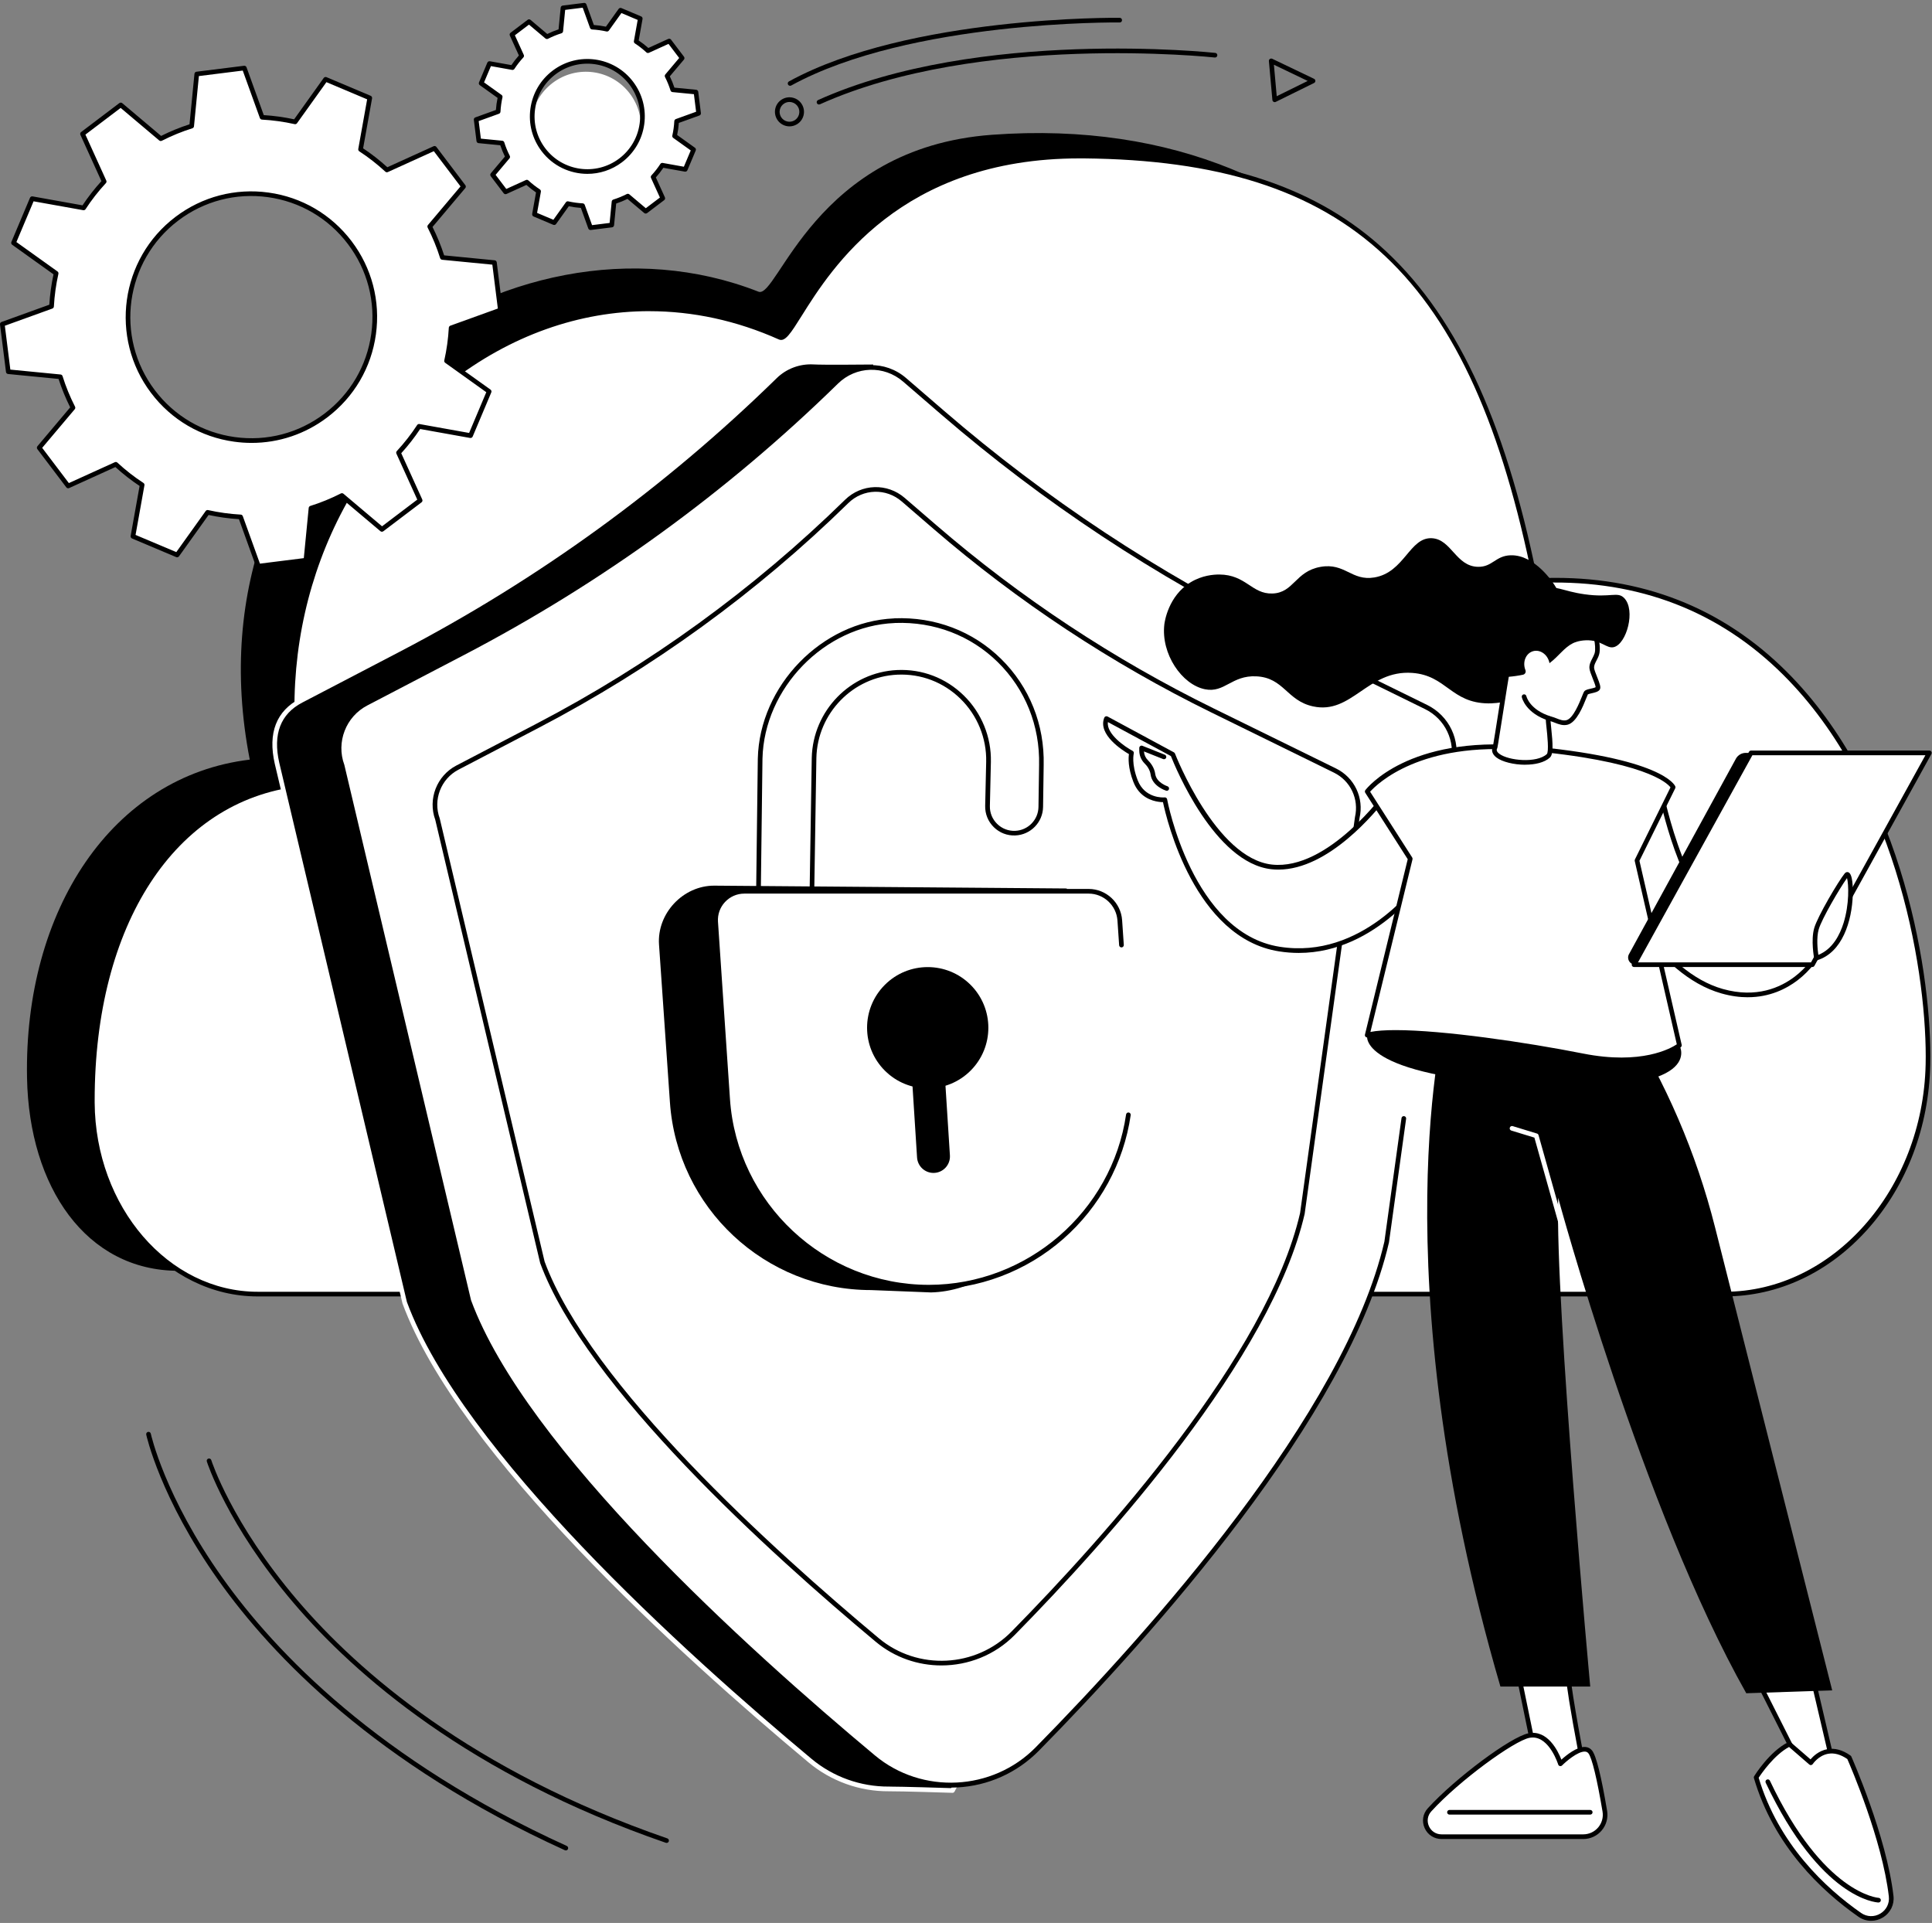
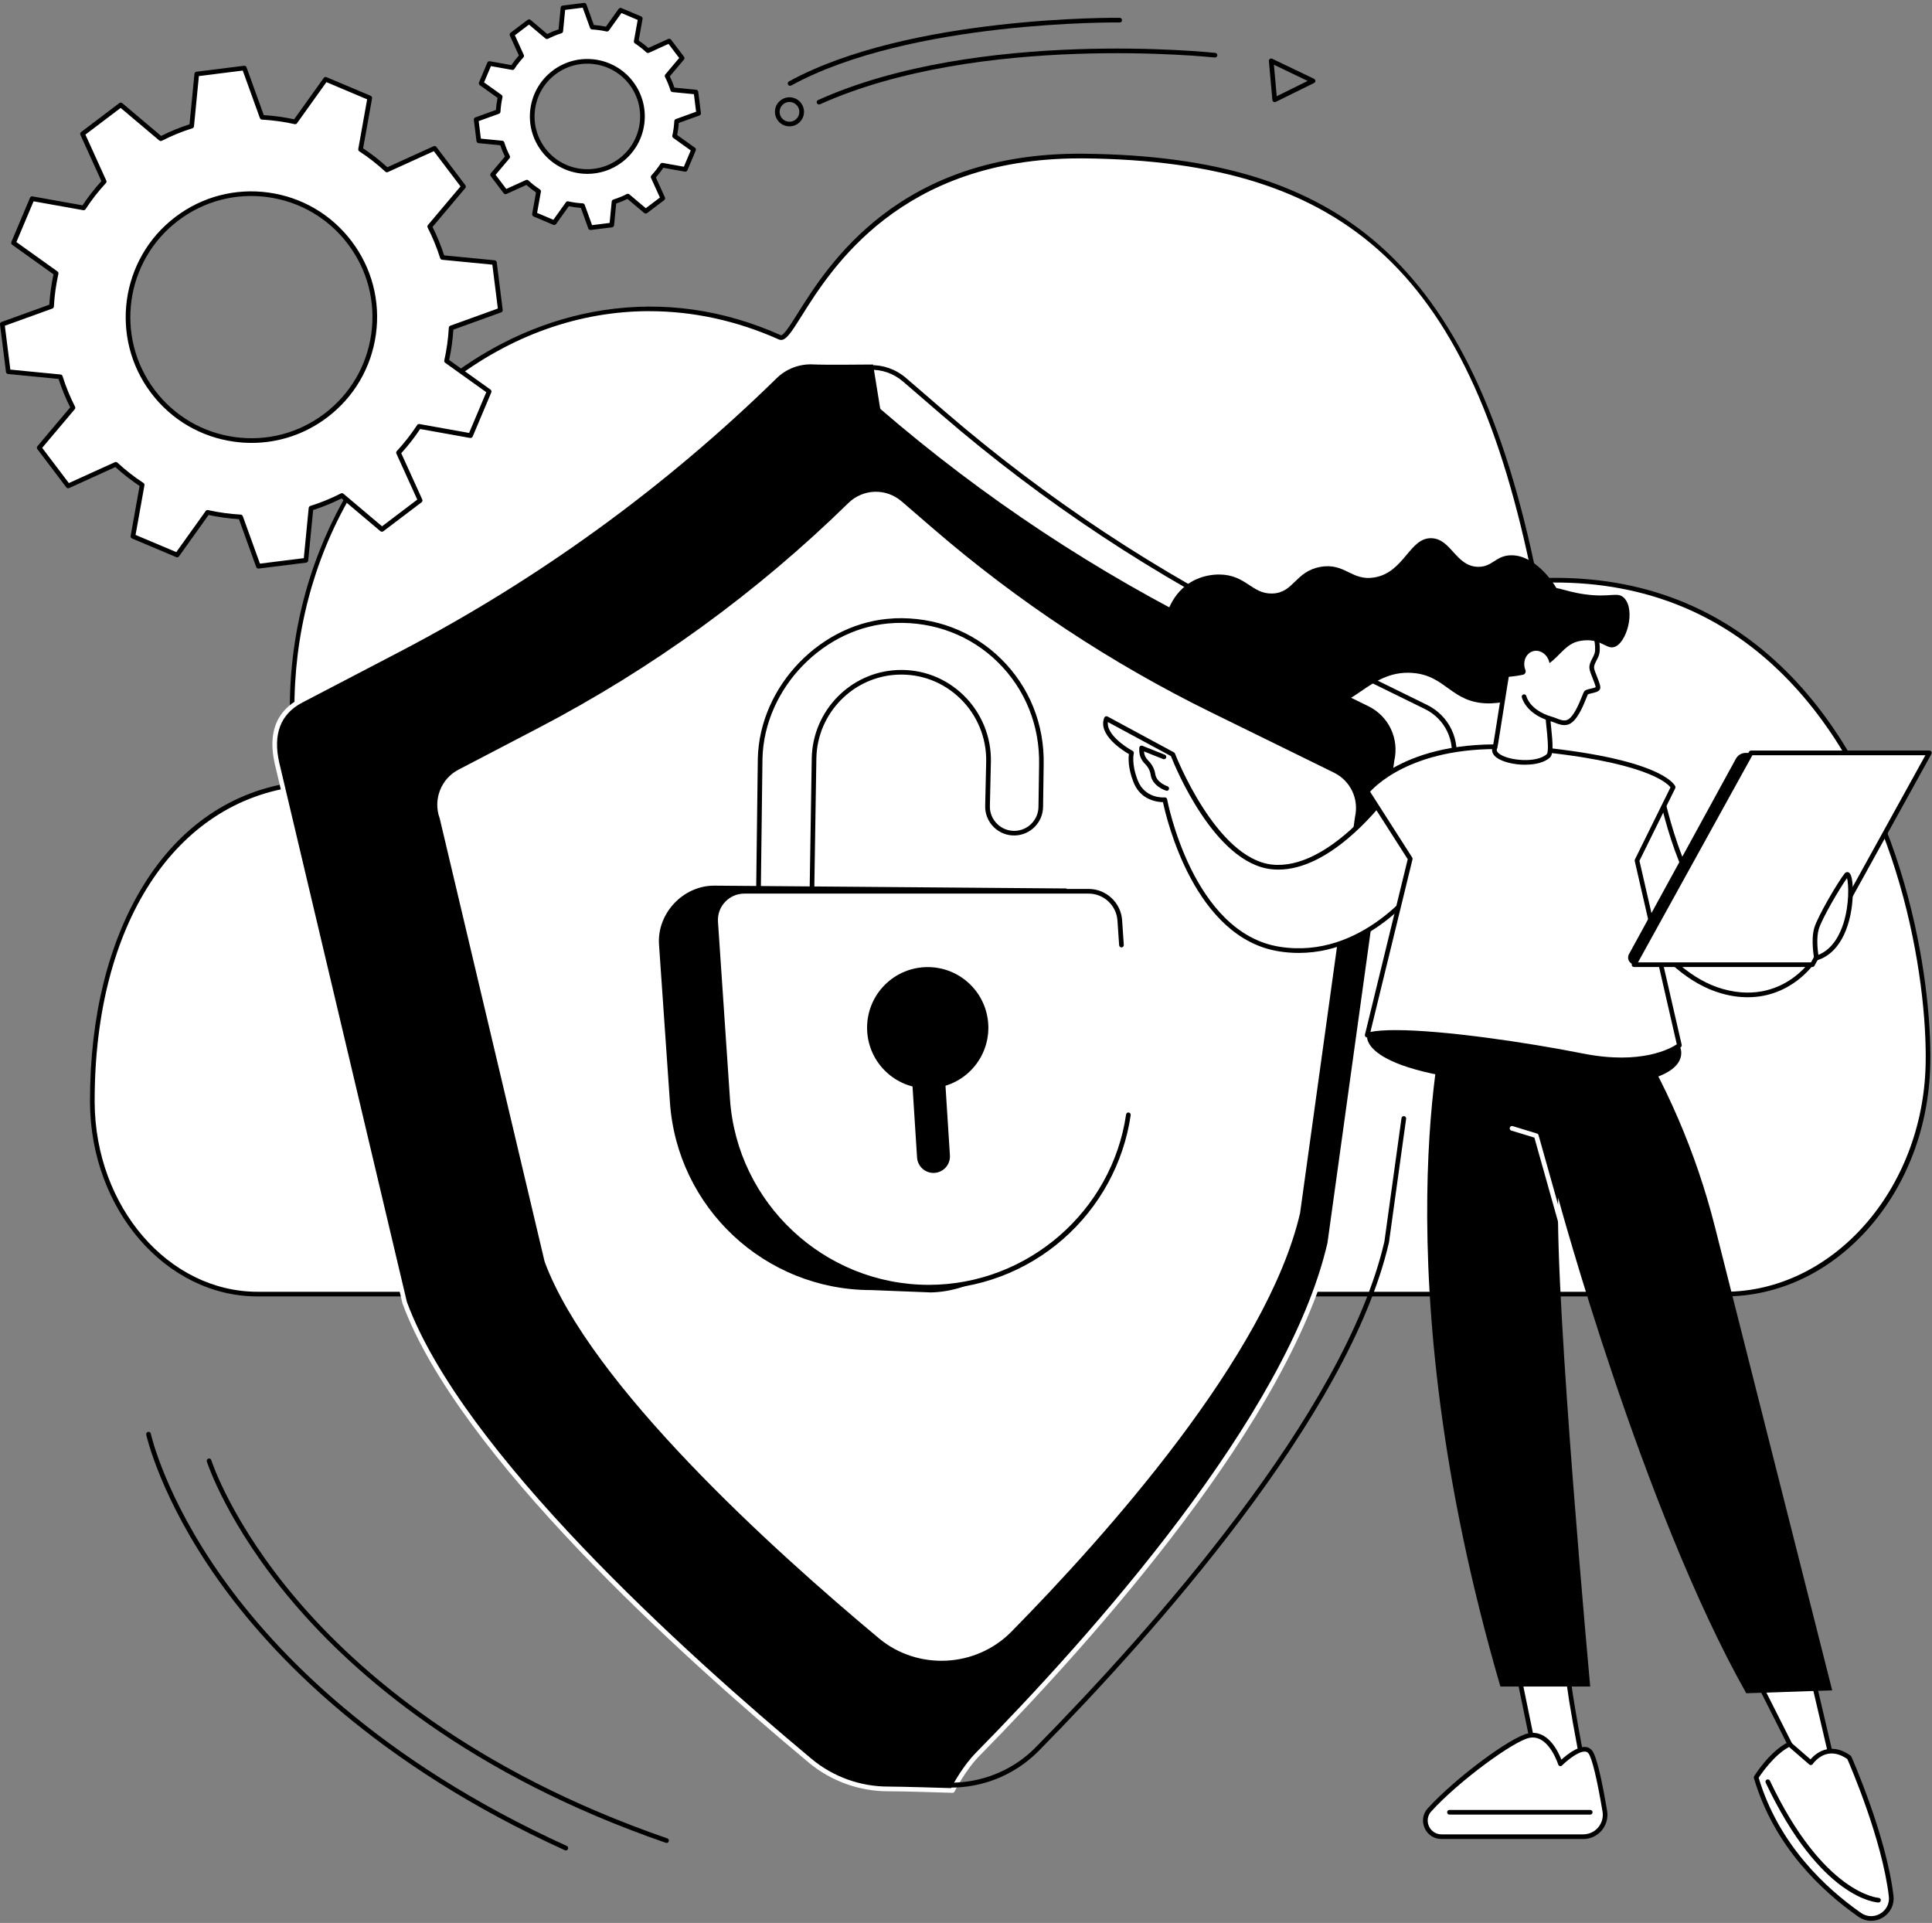
<svg xmlns="http://www.w3.org/2000/svg" width="829" height="825" viewBox="0 0 829 825" fill="none">
  <rect x="0" y="0" width="829" height="825" fill="#808080" stroke="none" />
  <g clip-path="url(#clip0_9504_5498)">
-     <path d="M808.64 440.559C808.64 367.609 781.13 258.979 648.64 265.579C656.1 173.189 583.59 46.219 425.62 57.829C349.37 63.429 333.74 128.399 325.47 125.149C219.12 83.369 78.26 177.339 107.17 325.899C48.08 332.979 10.22 390.549 11.6 462.509C12.49 509.259 36.96 545.209 76.62 545.209H719.47C767.41 545.209 807.38 500.569 808.61 444.079C808.64 442.909 808.65 441.749 808.65 440.569L808.64 440.559Z" fill="black" />
    <path d="M827.3 453.255C827.3 382.175 788.5 242.705 658.78 249.135C630.61 108.985 571.07 67.995 465.1 66.955C361.61 65.935 342.56 148.275 334.6 144.715C223.26 94.955 105.56 205.745 128.17 336.385C70.31 343.285 39.62 402.395 39.62 472.085C39.62 472.395 39.62 472.715 39.62 473.025C39.89 518.585 71.72 555.215 110.56 555.215H739.99C786.93 555.215 826.07 511.725 827.26 456.685C827.28 455.545 827.3 454.415 827.3 453.265V453.255Z" fill="white" />
    <path d="M739.99 556.205H110.56C71.16 556.205 38.89 518.885 38.62 473.025V472.075C38.62 436.235 46.48 404.445 61.34 380.155C77.04 354.495 99.73 339.075 127 335.515C121.36 301.865 124.8 267.695 136.97 236.635C148.58 207.005 167.48 181.415 191.62 162.645C211.87 146.895 235.19 136.665 259.04 133.055C284.78 129.165 310.33 132.775 335 143.795C336.1 144.285 339.41 139.025 342.33 134.375C355.32 113.665 385.74 65.165 465.11 65.955C521.83 66.515 562.08 78.955 591.78 105.125C624.05 133.565 645.61 179.005 659.59 248.095C700.78 246.245 735.94 258.905 764.12 285.725C814.78 333.935 828.3 413.715 828.3 453.255C828.3 454.405 828.29 455.555 828.26 456.695C827.68 483.475 818.18 508.525 801.52 527.245C784.9 545.925 763.04 556.205 739.98 556.205H739.99ZM278.62 133.495C248.64 133.495 219.02 143.875 192.85 164.225C142.03 203.745 117.63 269.645 129.15 336.205C129.2 336.475 129.13 336.755 128.97 336.975C128.81 337.195 128.56 337.335 128.29 337.375C75.04 343.725 40.62 396.595 40.62 472.075V473.005C40.88 517.775 72.26 554.205 110.56 554.205H739.99C786.39 554.205 825.09 510.445 826.27 456.655C826.29 455.525 826.31 454.395 826.31 453.255C826.31 414.035 812.92 334.925 762.75 287.175C734.79 260.565 699.83 248.105 658.84 250.135C658.35 250.155 657.91 249.815 657.81 249.335C631.46 118.235 579.23 69.075 465.1 67.955C464.48 67.955 463.86 67.955 463.24 67.955C386.36 67.955 356.74 115.185 344.03 135.445C339.27 143.025 336.89 146.825 334.19 145.635C316.03 137.515 297.26 133.505 278.62 133.505V133.495Z" fill="black" />
    <path d="M286.019 790.658C285.909 790.658 285.799 790.638 285.689 790.608C201.329 761.478 152.299 718.588 126.009 687.748C97.489 654.278 88.829 627.298 88.749 627.028C88.579 626.498 88.879 625.938 89.409 625.778C89.939 625.618 90.499 625.908 90.659 626.438C90.739 626.708 99.319 653.378 127.619 686.558C153.739 717.178 202.479 759.768 286.349 788.728C286.869 788.908 287.149 789.478 286.969 789.998C286.829 790.408 286.439 790.668 286.019 790.668V790.658Z" fill="black" />
    <path d="M242.789 793.888C242.649 793.888 242.509 793.857 242.379 793.798C161.309 756.948 116.799 710.478 93.739 677.988C68.709 642.728 62.809 615.778 62.749 615.508C62.639 614.968 62.979 614.438 63.519 614.318C64.059 614.208 64.589 614.548 64.709 615.088C64.769 615.348 70.619 641.978 95.449 676.928C118.369 709.188 162.609 755.327 243.209 791.967C243.709 792.197 243.939 792.787 243.709 793.287C243.539 793.657 243.179 793.878 242.799 793.878L242.789 793.888Z" fill="black" />
    <path d="M351.43 44.833C351.05 44.833 350.68 44.613 350.52 44.243C350.29 43.743 350.52 43.143 351.02 42.923C419.91 11.923 520.45 22.583 521.46 22.693C522.01 22.753 522.4 23.243 522.34 23.793C522.28 24.343 521.79 24.733 521.24 24.673C520.24 24.563 420.23 13.963 351.84 44.743C351.71 44.803 351.57 44.833 351.43 44.833Z" fill="black" />
    <path d="M339.02 36.8C338.67 36.8 338.32 36.61 338.14 36.28C337.87 35.8 338.05 35.19 338.54 34.92C390.06 6.71 479.55 7.62 480.46 7.64C481.01 7.64 481.45 8.1 481.45 8.65C481.45 9.2 481.01 9.68 480.44 9.64C479.55 9.62 390.57 8.71 339.51 36.68C339.36 36.76 339.19 36.8 339.03 36.8H339.02Z" fill="black" />
    <path d="M338.77 54.217C338.25 54.217 337.74 54.157 337.22 54.017C333.89 53.167 331.87 49.767 332.71 46.437C333.12 44.817 334.14 43.467 335.57 42.617C337 41.767 338.68 41.527 340.29 41.937C341.9 42.347 343.26 43.357 344.11 44.797C344.96 46.227 345.2 47.907 344.79 49.517C344.38 51.127 343.36 52.487 341.93 53.337C340.95 53.917 339.86 54.217 338.75 54.217H338.77ZM338.75 43.747C338 43.747 337.26 43.947 336.59 44.347C335.62 44.927 334.93 45.847 334.65 46.947C334.07 49.207 335.45 51.517 337.71 52.097C338.81 52.377 339.95 52.207 340.92 51.637C341.89 51.057 342.58 50.137 342.86 49.037C343.14 47.937 342.97 46.797 342.4 45.827C341.82 44.857 340.9 44.167 339.8 43.887C339.45 43.797 339.1 43.757 338.75 43.757V43.747Z" fill="black" />
    <path d="M546.969 43.816C546.799 43.816 546.629 43.776 546.479 43.686C546.189 43.526 545.999 43.236 545.969 42.906L544.469 26.206C544.439 25.846 544.599 25.496 544.899 25.296C545.199 25.096 545.579 25.056 545.899 25.216L563.839 33.806C564.189 33.976 564.409 34.316 564.409 34.706C564.409 35.096 564.199 35.436 563.849 35.606L547.399 43.716C547.259 43.786 547.109 43.816 546.959 43.816H546.969ZM546.619 27.776L547.829 41.276L561.119 34.726L546.619 27.776Z" fill="black" />
    <path d="M587.6 302.078L523.49 270.608C471.32 244.998 422.64 212.828 378.63 174.868L375.49 155.378C375.49 155.378 353.75 155.618 349.1 155.348C343.16 155.008 337.12 157.088 332.57 161.548C284.81 208.288 230.43 247.748 171.18 278.668L129.26 300.538C119.52 305.618 115.93 314.578 118.87 327.458L173.65 558.888C197.5 623.628 293.53 710.268 347.59 755.368C357.43 763.568 369.44 767.578 381.4 767.508C386.7 767.478 408.68 768.168 408.68 768.168C408.68 768.168 413.33 758.908 419.48 752.658C468.06 703.298 553.29 608.288 570.58 533.458L599.26 326.598C601.54 316.708 596.71 306.548 587.6 302.068V302.078Z" fill="black" />
    <path d="M408.68 769.17C408.68 769.17 408.66 769.17 408.65 769.17C408.43 769.17 386.64 768.46 381.41 768.51C368.86 768.6 356.61 764.2 346.95 756.14C292.11 710.39 196.55 623.98 172.71 559.24C172.7 559.2 172.68 559.16 172.68 559.12L117.9 327.69C114.88 314.44 118.55 305.01 128.8 299.66L170.72 277.79C229.93 246.9 284.15 207.55 331.87 160.84C336.45 156.36 342.75 153.98 349.16 154.36C353.72 154.62 375.26 154.39 375.48 154.39H375.49C375.98 154.39 376.4 154.75 376.48 155.23L379.57 174.36C423.42 212.14 471.99 244.22 523.94 269.72L588.05 301.19C597.63 305.89 602.64 316.44 600.24 326.84L571.58 533.61C554.26 608.6 469.31 703.48 420.21 753.37C414.24 759.43 409.63 768.54 409.59 768.63C409.42 768.97 409.07 769.18 408.7 769.18L408.68 769.17ZM381.78 766.5C387.06 766.5 404.54 767.04 408.08 767.15C409.21 765.01 413.39 757.43 418.77 751.96C467.72 702.22 552.42 607.66 569.6 533.24L598.26 326.47C600.47 316.89 595.89 307.27 587.15 302.98L523.04 271.51C470.82 245.88 422.02 213.62 377.97 175.63C377.79 175.48 377.67 175.26 377.64 175.03L374.63 156.39C370.5 156.43 353.19 156.59 349.03 156.35C343.19 156.02 337.44 158.17 333.26 162.26C285.39 209.1 231.01 248.57 171.63 279.55L129.71 301.42C120.36 306.3 117.04 314.98 119.83 327.23L174.6 558.59C198.32 622.89 293.55 708.99 348.22 754.59C357.51 762.34 369.26 766.55 381.38 766.49C381.5 766.49 381.63 766.49 381.76 766.49L381.78 766.5Z" fill="white" />
-     <path d="M611.88 303.321L548.27 272.101C496.51 246.691 448.2 214.771 404.54 177.101L388.15 162.961C379.62 155.601 366.88 156.001 358.83 163.881C311.44 210.261 257.48 249.411 198.69 280.091L157.1 301.791C147.44 306.831 143.02 318.271 146.79 328.501L201.15 558.121C224.81 622.361 321.12 709.131 374.76 753.881C395.53 771.211 426.1 769.661 445.07 750.381C493.27 701.411 577.84 607.131 594.99 532.891L623.45 327.641C625.72 317.831 620.92 307.741 611.88 303.311V303.321Z" fill="white" />
    <path d="M572.8 330.591L520.13 304.741C477.27 283.701 437.28 257.271 401.13 226.091L387.56 214.381C380.5 208.291 369.95 208.621 363.29 215.141C324.05 253.541 279.38 285.961 230.7 311.351L196.26 329.321C188.26 333.501 184.6 342.961 187.72 351.431L232.73 541.551C252.32 594.741 332.06 666.581 376.48 703.631C393.68 717.981 418.99 716.701 434.69 700.741C474.6 660.191 544.62 582.131 558.82 520.661L582.38 350.721C584.26 342.591 580.29 334.251 572.8 330.571V330.591Z" fill="white" />
    <path d="M403.95 714.52C393.96 714.52 383.95 711.18 375.83 704.41C330.44 666.55 251.37 595.08 231.79 541.91C231.78 541.87 231.76 541.83 231.76 541.79L186.77 351.73C183.52 342.83 187.4 332.83 195.8 328.44L230.24 310.47C278.86 285.1 323.39 252.79 362.59 214.43C369.68 207.49 380.7 207.14 388.22 213.63L401.79 225.33C437.86 256.44 477.83 282.86 520.58 303.84L573.25 329.69C581.2 333.59 585.35 342.34 583.36 350.96L559.81 520.81C545.57 582.48 475.75 660.45 435.4 701.45C426.87 710.12 415.42 714.52 403.95 714.52ZM233.69 541.27C253.15 594.01 331.9 665.15 377.12 702.87C393.77 716.76 418.75 715.52 433.98 700.04C474.18 659.19 543.74 581.54 557.85 520.44L581.4 350.59C583.2 342.79 579.48 334.97 572.37 331.48L519.7 305.63C476.79 284.57 436.68 258.06 400.48 226.84L386.91 215.13C380.19 209.33 370.33 209.64 363.99 215.85C324.65 254.35 279.96 286.77 231.17 312.24L196.73 330.21C189.2 334.14 185.73 343.12 188.67 351.09C188.68 351.13 188.7 351.17 188.7 351.21L233.69 541.27Z" fill="black" />
    <path d="M407.979 766.933C395.609 766.933 383.679 762.623 374.129 754.653C319.329 708.933 223.859 622.653 200.219 558.473C200.209 558.433 200.189 558.393 200.189 558.353L145.849 328.783C141.959 318.133 146.599 306.153 156.659 300.903L198.249 279.203C256.989 248.553 310.789 209.513 358.149 163.173C366.639 154.863 379.819 154.453 388.819 162.213L405.209 176.353C448.789 213.943 497.069 245.853 548.729 271.203L612.339 302.423C621.849 307.093 626.829 317.553 624.439 327.883L612.239 415.873C612.159 416.423 611.659 416.803 611.109 416.723C610.559 416.643 610.179 416.143 610.259 415.593L622.469 327.513C624.659 318.013 620.119 308.473 611.449 304.213L547.839 272.993C496.029 247.563 447.599 215.553 403.899 177.853L387.509 163.713C379.309 156.643 367.289 157.013 359.549 164.593C312.049 211.073 258.099 250.223 199.179 280.973L157.589 302.673C148.399 307.463 144.169 318.423 147.749 328.143C147.759 328.183 147.779 328.223 147.779 328.263L202.119 557.833C225.629 621.573 320.779 707.533 375.409 753.113C395.599 769.963 425.889 768.453 444.369 749.683C492.939 700.333 576.969 606.513 594.029 532.673L601.369 479.703C601.449 479.153 601.949 478.773 602.499 478.853C603.049 478.933 603.429 479.433 603.349 479.983L595.989 533.043C578.809 607.453 494.509 701.593 445.789 751.093C436.439 760.593 423.949 766.203 410.649 766.863C409.759 766.903 408.869 766.933 407.979 766.933Z" fill="black" />
    <path d="M348.339 386.044L349.309 325.144C349.759 305.464 365.359 289.364 385.019 288.454C406.689 287.464 424.669 305.184 424.169 326.864L423.739 345.764C423.589 352.354 429.039 357.704 435.619 357.434C441.679 357.184 446.489 352.254 446.579 346.184L446.839 328.244C447.649 293.404 419.759 264.804 383.799 266.264V266.294C354.089 267.504 326.909 293.634 326.169 325.464L325.399 386.964L348.339 386.034V386.044Z" fill="white" />
    <path d="M325.399 387.972C325.139 387.972 324.889 387.872 324.699 387.692C324.499 387.502 324.389 387.242 324.399 386.962L325.169 325.462C325.899 294.192 352.599 266.702 383.529 265.312C383.599 265.292 383.679 265.272 383.759 265.272C401.149 264.572 417.399 270.732 429.519 282.652C441.739 294.662 448.239 310.862 447.829 328.272L447.569 346.202C447.469 352.792 442.239 358.162 435.649 358.432C432.189 358.572 428.909 357.312 426.439 354.882C423.969 352.452 422.649 349.202 422.729 345.742L423.159 326.842C423.389 316.732 419.369 306.882 412.129 299.802C404.829 292.662 395.209 288.992 385.049 289.452C365.999 290.332 350.729 306.012 350.299 325.162L349.329 386.052C349.329 386.582 348.899 387.012 348.369 387.032L325.429 387.962C325.429 387.962 325.399 387.962 325.389 387.962L325.399 387.972ZM384.069 267.262C383.999 267.282 383.919 267.302 383.839 267.302C353.829 268.522 327.879 295.172 327.169 325.502L326.419 385.942L347.359 385.092L348.319 325.132C348.779 304.932 364.879 288.382 384.979 287.462C395.699 286.982 405.839 290.852 413.549 298.382C421.189 305.852 425.429 316.242 425.179 326.902L424.749 345.802C424.679 348.712 425.789 351.432 427.869 353.472C429.949 355.512 432.689 356.562 435.599 356.452C441.129 356.232 445.519 351.722 445.599 346.192L445.859 328.252C446.249 311.392 439.959 295.712 428.149 284.092C416.479 272.622 400.839 266.662 384.099 267.272L384.069 267.262Z" fill="black" />
    <path d="M373.789 553.479L399.479 554.489C435.049 553.599 466.499 511.089 463.119 461.119L457.719 381.179L306.519 379.969C293.099 379.919 281.859 391.879 282.779 405.269L287.449 472.779C290.519 518.199 328.259 553.479 373.779 553.479H373.789Z" fill="black" />
    <path d="M398.56 552.233C448.65 552.233 488.27 509.843 484.89 459.873L479.65 382.383H319.79C312.44 382.383 306.62 388.603 307.12 395.943L312.23 471.543C315.3 516.963 353.04 552.233 398.56 552.233Z" fill="white" />
    <path d="M398.56 553.233C352.68 553.233 314.32 517.383 311.23 471.613L306.09 395.613C305.84 391.893 307.1 388.333 309.65 385.613C312.2 382.883 315.66 381.383 319.39 381.383H467.13C474.67 381.383 480.98 387.283 481.49 394.803L482.21 405.393C482.25 405.943 481.83 406.423 481.28 406.463C480.73 406.503 480.25 406.083 480.21 405.533L479.49 394.943C479.05 388.463 473.62 383.383 467.13 383.383H319.39C316.22 383.383 313.28 384.663 311.11 386.973C308.94 389.293 307.87 392.313 308.08 395.473L313.22 471.473C316.24 516.193 353.73 551.233 398.55 551.233C440.74 551.233 477.13 519.813 483.19 478.143C483.27 477.593 483.78 477.203 484.32 477.293C484.87 477.373 485.25 477.883 485.17 478.423C482.18 498.943 471.89 517.823 456.18 531.583C440.25 545.543 419.78 553.223 398.55 553.223L398.56 553.233Z" fill="black" />
    <path d="M400.549 503.216C404.629 503.216 407.859 499.766 407.599 495.696L403.759 435.456C403.519 431.736 400.439 428.836 396.709 428.836C392.629 428.836 389.399 432.286 389.659 436.356L393.499 496.596C393.739 500.316 396.819 503.216 400.549 503.216Z" fill="black" />
    <path d="M416.471 459.329C426.633 449.167 426.633 432.692 416.471 422.531C406.31 412.369 389.835 412.369 379.673 422.531C369.512 432.692 369.512 449.167 379.673 459.329C389.835 469.49 406.31 469.49 416.471 459.329Z" fill="black" />
    <path d="M586.66 444.09C586.66 444.09 581.58 461.52 657.44 465.76C733.3 470 720.61 448.45 720.61 448.45L640.97 425.25L586.67 444.09H586.66Z" fill="black" />
    <path d="M673.11 716.046C671.08 715.946 680.05 761.116 680.05 761.116L660.84 763.406L650.39 712.586L673.11 716.056V716.046Z" fill="white" />
    <path d="M660.84 764.392C660.37 764.392 659.96 764.062 659.86 763.592L649.41 712.772C649.34 712.452 649.44 712.122 649.66 711.882C649.89 711.642 650.21 711.532 650.54 711.582L673.26 715.052C673.79 715.132 674.16 715.612 674.1 716.142C674.08 716.372 673.97 716.582 673.82 716.742C673.32 719.982 677.93 745.352 681.02 760.922C681.07 761.192 681.02 761.482 680.85 761.702C680.68 761.922 680.44 762.072 680.16 762.112L660.95 764.402C660.95 764.402 660.87 764.402 660.83 764.402L660.84 764.392ZM651.66 713.782L661.63 762.292L678.86 760.242C678.27 757.252 676.55 748.372 674.96 739.442C672.27 724.272 671.74 718.912 671.83 716.852L651.65 713.772L651.66 713.782Z" fill="black" />
    <path d="M688.6 777.044C686.97 767.324 684.45 754.264 682.35 751.614C678.91 747.284 669.55 756.724 669.55 756.724C669.55 756.724 665.28 742.764 656.04 744.614C649.09 746.004 625.71 762.974 613.39 776.474C609.36 780.894 612.55 787.994 618.53 787.994H679.34C685.15 787.994 689.57 782.774 688.61 777.044H688.6Z" fill="white" />
    <path d="M679.34 788.991H618.53C615.35 788.991 612.57 787.181 611.28 784.261C610 781.371 610.53 778.121 612.65 775.801C624.43 762.881 648.25 745.141 655.85 743.631C664.05 741.991 668.52 751.211 669.98 754.941C672.11 753.001 676.67 749.321 680.18 749.491C681.38 749.561 682.4 750.081 683.13 751.001C684.91 753.231 687.08 761.951 689.59 776.891C690.1 779.911 689.25 782.981 687.28 785.321C685.3 787.661 682.41 789.001 679.34 789.001V788.991ZM657.68 745.441C657.22 745.441 656.74 745.491 656.25 745.581C649.67 746.891 626.36 763.741 614.14 777.141C612.56 778.871 612.17 781.291 613.12 783.451C614.08 785.631 616.16 786.991 618.54 786.991H679.35C681.83 786.991 684.16 785.911 685.76 784.021C687.36 782.131 688.04 779.651 687.63 777.211C685.28 763.221 683.08 754.121 681.58 752.231C681.2 751.751 680.72 751.511 680.08 751.481C677.03 751.351 671.97 755.711 670.27 757.421C670.02 757.671 669.66 757.771 669.32 757.691C668.98 757.611 668.71 757.351 668.6 757.011C668.56 756.891 664.96 745.441 657.68 745.441Z" fill="black" />
    <path d="M682.35 778.516H621.95C621.4 778.516 620.95 778.066 620.95 777.516C620.95 776.966 621.4 776.516 621.95 776.516H682.35C682.9 776.516 683.35 776.966 683.35 777.516C683.35 778.066 682.9 778.516 682.35 778.516Z" fill="black" />
    <path d="M753.29 719.175L775.27 762.735L787.56 761.475L776.63 714.805L753.29 719.175Z" fill="white" />
    <path d="M775.27 763.732C774.9 763.732 774.55 763.523 774.38 763.183L752.4 719.623C752.26 719.343 752.26 719.012 752.4 718.732C752.54 718.452 752.8 718.253 753.11 718.193L776.45 713.823C776.97 713.723 777.49 714.053 777.61 714.573L788.54 761.243C788.61 761.523 788.54 761.813 788.38 762.053C788.21 762.283 787.95 762.442 787.67 762.472L775.38 763.732C775.38 763.732 775.31 763.732 775.28 763.732H775.27ZM754.78 719.912L775.85 761.673L786.33 760.602L775.88 715.972L754.79 719.923L754.78 719.912Z" fill="black" />
    <path d="M777.009 756.277C777.009 756.277 783.259 746.757 793.479 754.027C793.479 754.027 808.449 787.567 811.479 813.507C812.339 820.847 804.049 825.757 797.989 821.517C783.819 811.617 762.309 792.377 753.539 762.557C753.539 762.557 759.949 752.177 767.809 748.297L777.009 756.267V756.277Z" fill="white" />
    <path d="M802.899 824.08C800.989 824.08 799.079 823.5 797.419 822.33C781.719 811.36 761.199 792.14 752.579 762.84C752.499 762.57 752.539 762.27 752.689 762.03C752.959 761.6 759.339 751.36 767.369 747.4C767.729 747.22 768.159 747.28 768.469 747.54L776.869 754.82C777.989 753.5 780.429 751.14 784.009 750.46C787.259 749.85 790.639 750.77 794.059 753.2C794.209 753.3 794.319 753.45 794.389 753.61C794.539 753.95 809.459 787.59 812.469 813.38C812.909 817.16 811.149 820.72 807.859 822.69C806.309 823.62 804.599 824.08 802.899 824.08ZM754.629 762.72C763.159 791.22 783.209 809.97 798.559 820.7C801.049 822.44 804.219 822.54 806.829 820.98C809.429 819.43 810.829 816.61 810.479 813.62C807.639 789.3 794.039 757.81 792.669 754.68C789.789 752.69 786.999 751.94 784.369 752.43C780.249 753.21 777.859 756.78 777.839 756.82C777.679 757.06 777.429 757.22 777.139 757.26C776.849 757.31 776.569 757.21 776.349 757.03L767.659 749.5C761.229 752.97 755.809 760.9 754.619 762.71L754.629 762.72Z" fill="black" />
    <path d="M806.05 816.226C806.05 816.226 806.02 816.226 806.01 816.226C805.01 816.186 781.24 814.706 757.64 764.826C757.4 764.326 757.62 763.726 758.12 763.496C758.62 763.256 759.22 763.476 759.45 763.976C782.45 812.586 805.86 814.216 806.09 814.226C806.64 814.256 807.07 814.716 807.05 815.266C807.03 815.806 806.59 816.226 806.05 816.226Z" fill="black" />
    <path d="M749.309 726.451L786.179 725.221L735.889 526.471C727.839 494.641 714.769 464.301 697.189 436.581L620.129 436.531C620.129 436.531 591.699 545.021 643.809 723.571H682.349C682.349 723.571 667.339 560.671 668.589 513.871C668.589 513.871 704.819 647.671 749.309 726.451Z" fill="black" />
    <path d="M672.8 536.611C672.36 536.611 671.96 536.321 671.84 535.881L658.39 488.071L648.5 485.051C647.97 484.891 647.67 484.331 647.84 483.801C648 483.271 648.56 482.971 649.09 483.141L659.5 486.321C659.83 486.421 660.08 486.681 660.17 487.011L673.77 535.341C673.92 535.871 673.61 536.421 673.08 536.571C672.99 536.601 672.9 536.611 672.81 536.611H672.8Z" fill="white" />
    <path d="M474.74 308.305L503.21 323.675C503.21 323.675 520.66 369.195 545.65 371.935C570.64 374.675 595.35 340.115 595.35 340.115L611.93 375.595C611.93 375.595 587.58 413.255 548.96 407.185C510.34 401.115 499.82 343.105 499.82 343.105C499.84 343.145 490.68 344.005 487.23 335.095C484.29 327.505 485.52 323.035 485.52 323.035C485.52 323.035 471.8 315.715 474.74 308.305Z" fill="white" />
    <path d="M557.28 408.834C554.54 408.834 551.72 408.624 548.82 408.164C512.58 402.464 500.57 351.494 499.02 344.144C498.56 344.144 497.97 344.104 497.21 344.004C494.22 343.604 488.83 341.974 486.31 335.434C483.96 329.364 484.18 325.184 484.42 323.534C481.61 321.904 470.95 315.154 473.83 307.914C473.94 307.644 474.15 307.444 474.42 307.344C474.69 307.244 474.99 307.264 475.24 307.404L503.71 322.774C503.92 322.884 504.08 323.074 504.17 323.294C504.34 323.744 521.69 368.274 545.78 370.924C569.9 373.554 594.31 339.864 594.56 339.524C594.77 339.234 595.11 339.074 595.47 339.114C595.82 339.144 596.13 339.364 596.28 339.684L612.86 375.164C613.01 375.474 612.98 375.844 612.79 376.134C612.56 376.484 591.22 408.824 557.29 408.834H557.28ZM499.82 342.104C499.87 342.104 499.93 342.104 499.98 342.114C500.4 342.184 500.73 342.504 500.8 342.924C500.9 343.494 511.65 400.314 549.12 406.194C584.38 411.744 607.87 379.724 610.79 375.504L595.16 342.054C590.41 348.284 570.16 373.084 548.55 373.084C547.55 373.084 546.55 373.034 545.55 372.924C521.13 370.244 504.22 328.944 502.42 324.374L475.38 309.784C474.71 314.884 482.64 320.364 485.99 322.144C486.4 322.364 486.61 322.844 486.48 323.294C486.48 323.334 485.4 327.594 488.16 334.724C491.22 342.624 499.19 342.154 499.63 342.114C499.69 342.104 499.75 342.094 499.81 342.094L499.82 342.104Z" fill="black" />
    <path d="M500.64 339.254C500.54 339.254 500.44 339.244 500.35 339.214C500.11 339.144 494.42 337.334 493.72 332.324C493.43 330.204 492.16 328.554 491.15 327.554C489.67 326.074 488.85 324.104 488.85 322.004V320.904C488.85 320.574 489.01 320.264 489.29 320.074C489.56 319.884 489.91 319.844 490.22 319.974L499.82 323.804C500.33 324.004 500.58 324.594 500.38 325.104C500.18 325.614 499.59 325.864 499.08 325.664L490.86 322.384C490.95 323.814 491.54 325.134 492.56 326.144C493.79 327.364 495.33 329.384 495.7 332.064C496.22 335.804 500.89 337.304 500.93 337.324C501.46 337.484 501.75 338.044 501.59 338.574C501.46 339.004 501.06 339.274 500.64 339.274V339.254Z" fill="black" />
    <path d="M692.79 377.695C692.79 377.695 710.35 417.195 738.98 425.255C767.61 433.325 787.55 408.945 787.42 383.775L777.69 380.545C777.69 380.545 767.7 406.335 745.43 399.625C723.15 392.915 712.82 340.445 712.82 340.445L692.8 377.685L692.79 377.695Z" fill="white" />
    <path d="M749.97 427.853C746.52 427.853 742.77 427.373 738.7 426.223C709.95 418.123 692.59 379.733 691.87 378.103C691.74 377.823 691.76 377.493 691.9 377.223L711.92 339.983C712.12 339.613 712.53 339.403 712.95 339.463C713.37 339.523 713.7 339.843 713.78 340.263C713.88 340.783 724.26 392.213 745.7 398.673C766.85 405.043 776.65 380.433 776.74 380.183C776.93 379.683 777.48 379.433 777.99 379.593L787.72 382.823C788.13 382.953 788.4 383.333 788.41 383.763C788.48 398.383 781.92 412.493 771.29 420.593C766.54 424.203 759.42 427.843 749.96 427.843L749.97 427.853ZM693.91 377.733C695.95 382.073 713.02 416.913 739.25 424.303C753.66 428.363 763.98 423.673 770.09 419.013C780.06 411.423 786.28 398.253 786.42 384.503L778.24 381.793C776.18 386.343 765.63 406.773 745.13 400.593C725.22 394.593 714.86 354.293 712.4 343.333L693.9 377.733H693.91Z" fill="black" />
    <path d="M586.66 339.583C586.66 339.583 604.27 316.603 654 320.903C713.39 326.033 717.92 337.763 717.92 337.763L702.41 369.173L720.6 448.463C720.6 448.463 708.17 458.763 679.05 452.973C649.93 447.193 599.88 440.093 586.65 444.093L605.1 368.433L586.65 339.573L586.66 339.583Z" fill="white" />
    <path d="M695.95 455.755C691.04 455.755 685.37 455.255 678.86 453.955C649.32 448.095 599.68 441.205 586.95 445.055C586.61 445.165 586.23 445.075 585.97 444.825C585.71 444.575 585.6 444.215 585.69 443.865L604.04 368.625L585.82 340.125C585.59 339.775 585.61 339.315 585.87 338.975C586.6 338.015 604.38 315.615 654.09 319.905C713.42 325.025 718.66 336.895 718.86 337.405C718.96 337.665 718.95 337.955 718.82 338.205L703.47 369.305L721.59 448.245C721.67 448.615 721.54 448.995 721.25 449.235C720.84 449.575 713.12 455.755 695.95 455.755ZM598.82 441.945C619.24 441.945 655.02 447.185 679.26 451.995C704.39 456.975 716.95 449.755 719.5 448.035L701.45 369.395C701.4 369.175 701.43 368.935 701.53 368.725L716.79 337.805C715.4 335.955 705.76 326.365 653.92 321.895C609.5 318.065 590.92 336.305 587.9 339.665L605.96 367.895C606.11 368.125 606.15 368.405 606.09 368.675L588.03 442.735C590.73 442.195 594.42 441.945 598.82 441.945Z" fill="black" />
    <path d="M772.57 411.008L701.68 413.868C699.28 413.868 697.81 411.238 699.07 409.198L744.97 325.308C745.85 323.878 747.41 323.008 749.08 323.008L820.74 324.648L772.57 411.008Z" fill="black" />
    <path d="M777.669 413.876H701.149L751.339 323.016H827.859L777.669 413.876Z" fill="white" />
    <path d="M777.67 414.876H701.15C700.8 414.876 700.47 414.686 700.29 414.386C700.11 414.086 700.11 413.706 700.28 413.396L750.47 322.536C750.65 322.216 750.98 322.016 751.35 322.016H827.87C828.22 322.016 828.55 322.206 828.73 322.506C828.91 322.806 828.92 323.186 828.74 323.496L778.55 414.356C778.37 414.676 778.04 414.876 777.67 414.876ZM702.85 412.876H777.09L826.17 324.016H751.93L702.85 412.876Z" fill="black" />
    <path d="M779.43 411.009C779.43 411.009 777.99 403.479 779.43 398.449C780.87 393.419 789.78 378.469 792.33 375.339C794.88 372.209 797.04 405.619 779.43 411.009Z" fill="white" />
    <path d="M779.43 412.006C779.25 412.006 779.07 411.956 778.91 411.866C778.67 411.716 778.5 411.476 778.44 411.196C778.38 410.876 776.97 403.366 778.46 398.176C779.91 393.116 788.85 378.026 791.55 374.716C791.97 374.196 792.55 374.016 793.11 374.226C795.06 374.956 795.08 381.186 795.01 383.826C794.67 395.276 790.47 408.686 779.72 411.976C779.62 412.006 779.53 412.016 779.43 412.016V412.006ZM792.53 376.726C789.43 381.006 781.67 394.266 780.39 398.716C779.36 402.326 779.9 407.406 780.23 409.666C786.4 407.216 789.51 400.936 791.06 395.956C793.57 387.856 793.26 379.416 792.54 376.726H792.53Z" fill="black" />
    <path d="M510.89 249.813C501.24 255.683 499.72 266.913 499.61 267.843C498.1 280.573 507.16 293.743 517.05 295.713C525.51 297.403 528.44 289.663 539.06 290.163C550.91 290.723 552.08 300.573 563.37 303.053C580.03 306.713 586.82 287.343 605.95 288.693C620.67 289.733 622.6 301.633 638.65 301.773C640.47 301.793 654.84 301.693 664.42 290.553C674.03 279.383 674.25 262.443 667.13 251.163C666.4 250.003 658.57 237.943 648.21 238.233C641.71 238.413 640.41 243.283 634.23 243.183C624.71 243.023 622.8 231.403 614.46 230.913C604.82 230.353 602.68 245.583 589.71 247.743C579.92 249.373 577.15 241.353 566.63 243.203C555.73 245.123 555.2 254.343 545.96 254.633C537.11 254.913 534.67 246.553 523.21 246.483C520.79 246.473 515.82 246.813 510.9 249.803L510.89 249.813Z" fill="black" />
    <path d="M685.59 295.325C686.25 294.275 683.12 288.615 683.01 286.545C682.9 284.485 684.51 282.755 685.19 280.585C685.87 278.415 685.11 274.565 685.11 274.565C684.19 248.715 656.03 254.845 656.03 254.845C649.56 256.805 645.75 264.065 644.51 268.895C642.1 278.245 646.54 289.555 646.54 289.555C646.35 289.975 641.73 320.255 641.53 320.645C638.61 326.265 658.21 329.945 664.38 324.285C666.46 322.375 663.8 308.305 664.38 308.295C666.69 308.235 669.52 310.715 672.43 309.935C676.72 308.795 679.95 298.055 680.57 297.255C680.86 296.875 681.86 296.655 682.9 296.415C684.05 296.155 685.25 295.865 685.59 295.315V295.325Z" fill="white" />
    <path d="M654.469 328.097C649.559 328.097 644.53 326.847 642.09 324.977C640.34 323.637 639.79 321.937 640.58 320.307C640.8 319.287 642.12 310.897 643.18 304.117C644.82 293.667 645.31 290.637 645.49 289.667C644.8 287.807 641.25 277.517 643.53 268.667C644.68 264.207 648.54 256.087 655.73 253.907C656.37 253.767 669.78 250.947 678.67 257.837C683.32 261.447 685.819 267.047 686.099 274.457C686.209 275.057 686.83 278.667 686.14 280.887C685.86 281.797 685.44 282.597 685.04 283.367C684.45 284.507 683.95 285.487 684 286.497C684.04 287.257 684.7 288.917 685.29 290.387C686.459 293.317 687.04 294.897 686.43 295.857C685.85 296.767 684.46 297.087 683.11 297.397C682.46 297.547 681.62 297.737 681.34 297.897C681.22 298.137 680.96 298.777 680.73 299.357C679.26 303.037 676.52 309.887 672.68 310.907C670.66 311.447 668.78 310.707 667.12 310.047C666.48 309.797 665.87 309.557 665.32 309.417C665.37 310.097 665.48 311.067 665.57 311.957C666.39 319.547 666.53 323.657 665.04 325.017C662.68 327.187 658.61 328.077 654.46 328.077L654.469 328.097ZM647.49 289.857C647.33 290.547 646.179 297.907 645.159 304.407C642.589 320.757 642.559 320.837 642.409 321.107C642.249 321.417 641.82 322.237 643.31 323.377C647.21 326.367 659.39 327.507 663.7 323.547C664.71 322.597 663.9 315.027 663.59 312.177C663.21 308.607 663.17 308.137 663.59 307.657C663.77 307.447 664.069 307.307 664.35 307.297C665.52 307.277 666.66 307.717 667.86 308.187C669.3 308.757 670.79 309.347 672.17 308.967C675.04 308.207 677.73 301.477 678.88 298.607C679.38 297.357 679.56 296.907 679.77 296.637C680.27 295.977 681.29 295.747 682.59 295.457C683.22 295.317 684.32 295.057 684.68 294.817C684.65 294.167 683.92 292.347 683.43 291.117C682.73 289.347 682.06 287.687 682 286.597C681.92 285.047 682.6 283.727 683.26 282.447C683.62 281.747 683.99 281.027 684.23 280.287C684.72 278.717 684.32 275.757 684.12 274.747C684.12 274.697 684.099 274.647 684.099 274.587C683.859 267.757 681.62 262.647 677.44 259.397C669.3 253.067 656.349 255.777 656.219 255.807C649.959 257.707 646.5 265.077 645.45 269.127C643.15 278.057 647.4 289.067 647.45 289.177C647.53 289.387 647.54 289.627 647.48 289.837L647.49 289.857Z" fill="black" />
    <path d="M696.88 256.542C694.05 253.672 691.17 256.542 679.92 254.962C670.56 253.652 667.86 251.012 660.78 252.182C658.79 252.512 655.23 253.102 651.72 255.672C646.52 259.482 644.58 264.822 643.56 268.802C641.55 276.582 644.07 285.652 645.2 289.082C645.48 289.922 646.3 290.462 647.19 290.382C649.55 290.182 651.64 289.872 653.5 289.472C654.39 289.282 654.89 288.352 654.55 287.512C654.46 287.282 654.38 287.042 654.31 286.802C653.38 283.522 654.95 280.202 657.82 279.382C660.69 278.562 663.78 280.562 664.71 283.842C664.77 284.072 664.82 284.292 664.87 284.522C669 281.392 671.12 277.852 674.94 275.952C675.4 275.722 677.41 274.812 680.47 274.702C687.11 274.462 689.32 278.402 692.46 277.642C697.95 276.312 701.98 261.712 696.89 256.552L696.88 256.542Z" fill="black" />
    <path d="M665.049 309.306C664.949 309.306 664.849 309.296 664.749 309.256C654.599 306.066 653.049 299.376 652.989 299.096C652.869 298.556 653.219 298.026 653.759 297.906C654.299 297.786 654.829 298.136 654.949 298.666C655.009 298.916 656.399 304.526 665.359 307.346C665.889 307.516 666.179 308.076 666.009 308.596C665.879 309.026 665.479 309.296 665.059 309.296L665.049 309.306Z" fill="black" />
    <path d="M163.89 227.095L180.29 214.675L171 194.225C174.28 190.675 177.23 186.895 179.82 182.925L201.91 186.885L209.9 167.935L191.62 154.865C192.66 150.205 193.32 145.455 193.58 140.685L214.72 133.055L212.17 112.645L189.84 110.465C188.43 105.945 186.61 101.515 184.42 97.195L198.91 80.025L186.49 63.625L166.04 72.915C162.49 69.635 158.71 66.685 154.74 64.095L158.7 42.005L139.75 34.015L126.68 52.295C122.02 51.255 117.27 50.595 112.5 50.335L104.87 29.195L84.46 31.745L82.28 54.075C77.76 55.485 73.33 57.305 69.01 59.495L51.84 45.005L35.44 57.425L44.73 77.875C41.45 81.425 38.5 85.205 35.91 89.175L13.82 85.215L5.83 104.165L24.11 117.235C23.07 121.895 22.41 126.645 22.15 131.415L1.01 139.045L3.56 159.455L25.89 161.635C27.3 166.155 29.12 170.585 31.31 174.895L16.82 192.065L29.24 208.465L49.69 199.175C53.25 202.455 57.02 205.405 60.99 207.995L57.03 230.085L75.98 238.075L89.05 219.795C93.71 220.835 98.46 221.495 103.23 221.755L110.86 242.895L131.27 240.345L133.45 218.015C137.97 216.605 142.4 214.785 146.71 212.595L163.88 227.085L163.89 227.095ZM65.65 168.025C48 144.715 52.58 111.505 75.9 93.845C99.21 76.195 132.42 80.775 150.08 104.095C167.73 127.405 163.15 160.615 139.83 178.275C116.51 195.935 83.31 191.345 65.65 168.025Z" fill="white" />
    <path d="M110.87 243.917C110.45 243.917 110.07 243.657 109.93 243.257L102.53 222.737C98.15 222.467 93.779 221.857 89.499 220.937L76.809 238.677C76.54 239.057 76.04 239.197 75.609 239.017L56.66 231.027C56.23 230.847 55.98 230.387 56.059 229.927L59.9 208.487C56.289 206.097 52.8 203.377 49.51 200.377L29.66 209.397C29.23 209.587 28.73 209.467 28.45 209.087L16.029 192.687C15.749 192.317 15.759 191.797 16.059 191.437L30.119 174.767C28.13 170.797 26.459 166.697 25.13 162.577L3.46 160.457C2.99 160.417 2.62 160.047 2.57 159.587L-0 139.197C-0.06 138.737 0.21 138.287 0.65 138.137L21.16 130.727C21.43 126.357 22.04 121.977 22.959 117.697L5.22 105.007C4.84 104.737 4.7 104.237 4.88 103.807L12.87 84.857C13.05 84.427 13.509 84.177 13.97 84.257L35.41 88.097C37.8 84.487 40.52 80.997 43.52 77.707L34.499 57.857C34.309 57.427 34.429 56.927 34.809 56.647L51.209 44.227C51.58 43.947 52.099 43.957 52.459 44.257L69.129 58.317C73.1 56.327 77.2 54.657 81.32 53.327L83.439 31.657C83.49 31.197 83.85 30.817 84.309 30.767L104.72 28.217C105.19 28.167 105.63 28.427 105.78 28.867L113.18 49.387C117.55 49.657 121.93 50.267 126.21 51.187L138.9 33.447C139.17 33.067 139.67 32.927 140.1 33.107L159.05 41.097C159.48 41.277 159.73 41.737 159.65 42.197L155.81 63.637C159.42 66.027 162.91 68.757 166.2 71.747L186.05 62.737C186.48 62.547 186.98 62.667 187.26 63.047L199.68 79.447C199.96 79.817 199.95 80.337 199.65 80.697L185.59 97.367C187.58 101.337 189.25 105.437 190.58 109.557L212.25 111.677C212.72 111.717 213.09 112.087 213.15 112.547L215.7 132.957C215.76 133.417 215.49 133.867 215.05 134.017L194.53 141.427C194.26 145.797 193.65 150.177 192.73 154.457L210.47 167.147C210.85 167.417 210.99 167.917 210.81 168.347L202.82 187.297C202.64 187.727 202.18 187.967 201.72 187.897L180.28 184.057C177.89 187.667 175.16 191.157 172.17 194.447L181.19 214.297C181.38 214.727 181.26 215.227 180.88 215.507L164.48 227.927C164.11 228.207 163.59 228.197 163.23 227.897L146.56 213.837C142.58 215.827 138.49 217.497 134.37 218.827L132.25 240.497C132.2 240.957 131.84 241.337 131.38 241.387L110.97 243.937C110.97 243.937 110.89 243.937 110.85 243.937L110.87 243.917ZM89.059 218.817C89.129 218.817 89.21 218.817 89.279 218.837C93.87 219.867 98.59 220.517 103.29 220.777C103.69 220.797 104.04 221.057 104.18 221.437L111.54 241.817L130.36 239.457L132.46 217.917C132.5 217.517 132.77 217.177 133.16 217.057C137.59 215.677 142.01 213.867 146.27 211.697C146.63 211.517 147.06 211.567 147.37 211.827L163.93 225.797L179.05 214.347L170.09 194.617C169.92 194.247 169.99 193.817 170.27 193.527C173.51 190.017 176.45 186.257 178.98 182.367C179.2 182.027 179.6 181.857 179.99 181.927L201.29 185.747L208.66 168.267L191.03 155.657C190.7 155.427 190.55 155.017 190.64 154.627C191.67 150.027 192.32 145.317 192.58 140.617C192.6 140.217 192.86 139.867 193.24 139.727L213.62 132.367L211.26 113.547L189.72 111.447C189.32 111.407 188.98 111.137 188.86 110.747C187.47 106.307 185.67 101.897 183.5 97.637C183.32 97.277 183.37 96.847 183.63 96.537L197.6 79.977L186.15 64.857L166.42 73.817C166.05 73.987 165.62 73.917 165.33 73.637C161.82 70.397 158.06 67.467 154.17 64.927C153.83 64.707 153.66 64.307 153.73 63.917L157.54 42.617L140.06 35.247L127.45 52.867C127.22 53.197 126.81 53.347 126.42 53.257C121.82 52.227 117.11 51.577 112.41 51.317C112.01 51.297 111.66 51.037 111.52 50.657L104.16 30.277L85.34 32.637L83.24 54.177C83.2 54.577 82.93 54.917 82.54 55.037C78.1 56.427 73.689 58.227 69.43 60.397C69.07 60.577 68.639 60.527 68.329 60.267L51.77 46.297L36.65 57.747L45.609 77.477C45.779 77.847 45.709 78.277 45.429 78.567C42.179 82.077 39.249 85.837 36.719 89.737C36.499 90.077 36.099 90.247 35.709 90.177L14.409 86.367L7.04 103.847L24.669 116.457C25 116.687 25.149 117.097 25.059 117.487C24.029 122.077 23.38 126.797 23.119 131.497C23.099 131.897 22.84 132.247 22.459 132.387L2.08 139.747L4.44 158.567L25.98 160.667C26.38 160.707 26.72 160.977 26.84 161.367C28.22 165.807 30.029 170.217 32.2 174.477C32.38 174.837 32.33 175.267 32.069 175.577L18.099 192.137L29.549 207.257L49.279 198.297C49.65 198.127 50.08 198.197 50.37 198.477C53.889 201.727 57.639 204.657 61.539 207.187C61.88 207.407 62.05 207.807 61.98 208.197L58.169 229.497L75.65 236.867L88.26 219.237C88.45 218.967 88.749 218.817 89.07 218.817H89.059ZM107.97 190.017C105.48 190.017 102.98 189.847 100.48 189.497C86.21 187.527 73.549 180.117 64.85 168.627C46.889 144.907 51.58 111.007 75.29 93.047C86.779 84.347 100.97 80.647 115.24 82.617C129.51 84.587 142.17 92.007 150.87 103.487C159.57 114.967 163.27 129.167 161.3 143.437C159.33 157.717 151.91 170.367 140.43 179.067C130.96 186.237 119.65 190.017 107.97 190.017ZM66.439 167.417C74.82 178.477 86.999 185.617 100.75 187.517C114.49 189.417 128.16 185.847 139.22 177.467C150.28 169.087 157.42 156.907 159.32 143.157C161.22 129.407 157.65 115.747 149.27 104.687C140.89 93.627 128.71 86.487 114.96 84.587C101.21 82.687 87.549 86.257 76.49 94.627C53.65 111.917 49.139 144.567 66.439 167.407V167.417Z" fill="black" />
-     <path d="M232.55 68.707C224.67 58.297 226.71 43.467 237.13 35.577C247.54 27.697 262.37 29.737 270.26 40.157C278.14 50.567 276.1 65.397 265.68 73.287C255.27 81.167 240.44 79.127 232.55 68.707Z" fill="white" />
    <path d="M277.05 90.614L284.37 85.064L280.22 75.924C281.69 74.334 283 72.654 284.16 70.874L294.02 72.644L297.59 64.184L289.43 58.344C289.9 56.264 290.19 54.144 290.3 52.014L299.74 48.604L298.6 39.484L288.63 38.514C288 36.494 287.19 34.514 286.21 32.594L292.68 24.924L287.13 17.604L277.99 21.754C276.4 20.284 274.72 18.974 272.94 17.814L274.71 7.954L266.25 4.384L260.41 12.544C258.33 12.074 256.21 11.784 254.08 11.674L250.67 2.234L241.55 3.374L240.58 13.344C238.56 13.974 236.58 14.784 234.66 15.764L226.99 9.294L219.67 14.844L223.82 23.984C222.35 25.574 221.04 27.254 219.88 29.034L210.02 27.264L206.45 35.724L214.61 41.564C214.14 43.644 213.85 45.764 213.73 47.894L204.29 51.304L205.43 60.424L215.4 61.394C216.03 63.414 216.84 65.394 217.82 67.314L211.35 74.984L216.9 82.304L226.04 78.154C227.63 79.624 229.31 80.934 231.09 82.094L229.32 91.954L237.78 95.524L243.62 87.364C245.7 87.834 247.82 88.124 249.95 88.234L253.36 97.674L262.48 96.534L263.45 86.564C265.47 85.934 267.45 85.124 269.37 84.144L277.04 90.614H277.05ZM233.17 64.234C225.29 53.824 227.33 38.994 237.75 31.104C248.16 23.224 262.99 25.264 270.88 35.684C278.76 46.094 276.72 60.924 266.3 68.814C255.89 76.694 241.06 74.654 233.17 64.234Z" fill="white" />
    <path d="M253.37 98.68C252.95 98.68 252.57 98.421 252.43 98.02L249.25 89.201C247.51 89.081 245.78 88.841 244.07 88.481L238.61 96.111C238.34 96.49 237.84 96.63 237.41 96.451L228.95 92.88C228.52 92.701 228.27 92.24 228.35 91.781L230 82.561C228.57 81.591 227.19 80.51 225.87 79.341L217.33 83.221C216.9 83.41 216.4 83.29 216.12 82.91L210.57 75.591C210.29 75.221 210.3 74.701 210.6 74.341L216.65 67.171C215.88 65.581 215.21 63.961 214.67 62.321L205.35 61.41C204.88 61.37 204.51 61.001 204.46 60.541L203.32 51.42C203.26 50.961 203.53 50.511 203.97 50.361L212.79 47.181C212.91 45.441 213.15 43.7 213.51 42.001L205.88 36.541C205.5 36.27 205.36 35.77 205.54 35.34L209.11 26.881C209.29 26.451 209.75 26.201 210.21 26.28L219.43 27.93C220.4 26.5 221.48 25.11 222.65 23.8L218.77 15.261C218.58 14.841 218.7 14.331 219.08 14.05L226.4 8.5C226.77 8.22 227.29 8.23 227.65 8.53L234.82 14.581C236.41 13.81 238.03 13.14 239.67 12.601L240.58 3.28C240.63 2.82 240.99 2.44 241.45 2.39L250.57 1.25C251.03 1.19 251.48 1.46 251.63 1.9L254.81 10.72C256.55 10.841 258.29 11.091 259.99 11.441L265.45 3.81C265.72 3.43 266.22 3.29 266.65 3.47L275.11 7.04C275.54 7.22 275.79 7.68 275.71 8.14L274.06 17.36C275.49 18.331 276.87 19.41 278.19 20.581L286.73 16.701C287.16 16.511 287.66 16.631 287.94 17.011L293.49 24.331C293.77 24.701 293.76 25.221 293.46 25.581L287.41 32.751C288.18 34.331 288.85 35.961 289.39 37.6L298.71 38.511C299.18 38.55 299.55 38.92 299.61 39.38L300.75 48.501C300.81 48.961 300.54 49.41 300.1 49.56L291.28 52.74C291.16 54.48 290.92 56.211 290.56 57.92L298.19 63.38C298.57 63.651 298.71 64.15 298.53 64.581L294.96 73.04C294.78 73.471 294.32 73.721 293.86 73.641L284.64 71.99C283.67 73.421 282.59 74.8 281.42 76.121L285.3 84.66C285.49 85.081 285.37 85.591 284.99 85.871L277.67 91.421C277.3 91.701 276.78 91.691 276.42 91.391L269.25 85.341C267.66 86.111 266.04 86.781 264.4 87.32L263.49 96.641C263.44 97.1 263.08 97.481 262.62 97.531L253.5 98.671C253.5 98.671 253.42 98.671 253.38 98.671L253.37 98.68ZM243.63 86.371C243.7 86.371 243.78 86.371 243.85 86.391C245.88 86.841 247.95 87.13 250.02 87.24C250.42 87.26 250.77 87.52 250.91 87.9L254.05 96.591L261.58 95.65L262.48 86.471C262.52 86.07 262.79 85.731 263.18 85.611C265.13 85.001 267.07 84.21 268.95 83.251C269.31 83.07 269.74 83.121 270.05 83.38L277.11 89.331L283.16 84.751L279.34 76.341C279.17 75.971 279.24 75.54 279.52 75.251C280.95 73.701 282.24 72.05 283.35 70.341C283.57 70.001 283.97 69.831 284.36 69.9L293.44 71.531L296.39 64.54L288.88 59.17C288.55 58.941 288.4 58.531 288.49 58.141C288.94 56.12 289.23 54.041 289.34 51.971C289.36 51.571 289.62 51.221 290 51.081L298.69 47.941L297.75 40.41L288.57 39.511C288.17 39.471 287.83 39.2 287.71 38.81C287.1 36.861 286.31 34.92 285.35 33.041C285.17 32.681 285.22 32.251 285.48 31.941L291.43 24.881L286.85 18.831L278.44 22.651C278.07 22.82 277.64 22.75 277.35 22.471C275.8 21.041 274.15 19.75 272.44 18.64C272.1 18.421 271.93 18.02 272 17.631L273.63 8.55L266.64 5.6L261.27 13.111C261.04 13.441 260.63 13.591 260.24 13.501C258.22 13.05 256.14 12.761 254.07 12.65C253.67 12.63 253.32 12.37 253.18 11.991L250.04 3.3L242.51 4.24L241.61 13.421C241.57 13.82 241.3 14.161 240.91 14.28C238.96 14.89 237.02 15.681 235.14 16.64C234.78 16.82 234.35 16.77 234.04 16.511L226.98 10.56L220.93 15.14L224.75 23.55C224.92 23.921 224.85 24.351 224.57 24.64C223.14 26.191 221.85 27.84 220.74 29.55C220.52 29.89 220.12 30.061 219.73 29.991L210.65 28.36L207.7 35.35L215.21 40.721C215.54 40.95 215.69 41.361 215.6 41.751C215.15 43.77 214.86 45.85 214.75 47.92C214.73 48.321 214.47 48.67 214.09 48.81L205.4 51.95L206.34 59.48L215.52 60.38C215.92 60.42 216.26 60.691 216.38 61.081C216.99 63.031 217.78 64.971 218.74 66.85C218.92 67.21 218.87 67.641 218.61 67.951L212.66 75.01L217.24 81.061L225.65 77.24C226.02 77.07 226.45 77.141 226.74 77.421C228.29 78.85 229.94 80.141 231.65 81.251C231.99 81.471 232.16 81.871 232.09 82.26L230.46 91.341L237.45 94.29L242.82 86.781C243.01 86.51 243.31 86.361 243.63 86.361V86.371ZM252.05 74.591C244.59 74.591 237.21 71.221 232.37 64.831C228.4 59.581 226.7 53.1 227.6 46.581C228.5 40.06 231.89 34.281 237.14 30.3C247.97 22.09 263.46 24.23 271.67 35.071C275.64 40.321 277.34 46.8 276.44 53.321C275.54 59.84 272.15 65.621 266.9 69.6C262.46 72.96 257.23 74.591 252.05 74.591ZM233.97 63.63C241.51 73.591 255.74 75.55 265.7 68.01C270.52 64.361 273.63 59.05 274.46 53.05C275.29 47.06 273.73 41.1 270.08 36.281C262.54 26.331 248.31 24.36 238.35 31.901C233.53 35.55 230.42 40.861 229.59 46.861C228.76 52.85 230.32 58.81 233.97 63.63Z" fill="black" />
  </g>
  <defs>
    <clipPath id="clip0_9504_5498">
      <rect width="828.86" height="824.08" fill="white" />
    </clipPath>
  </defs>
</svg>